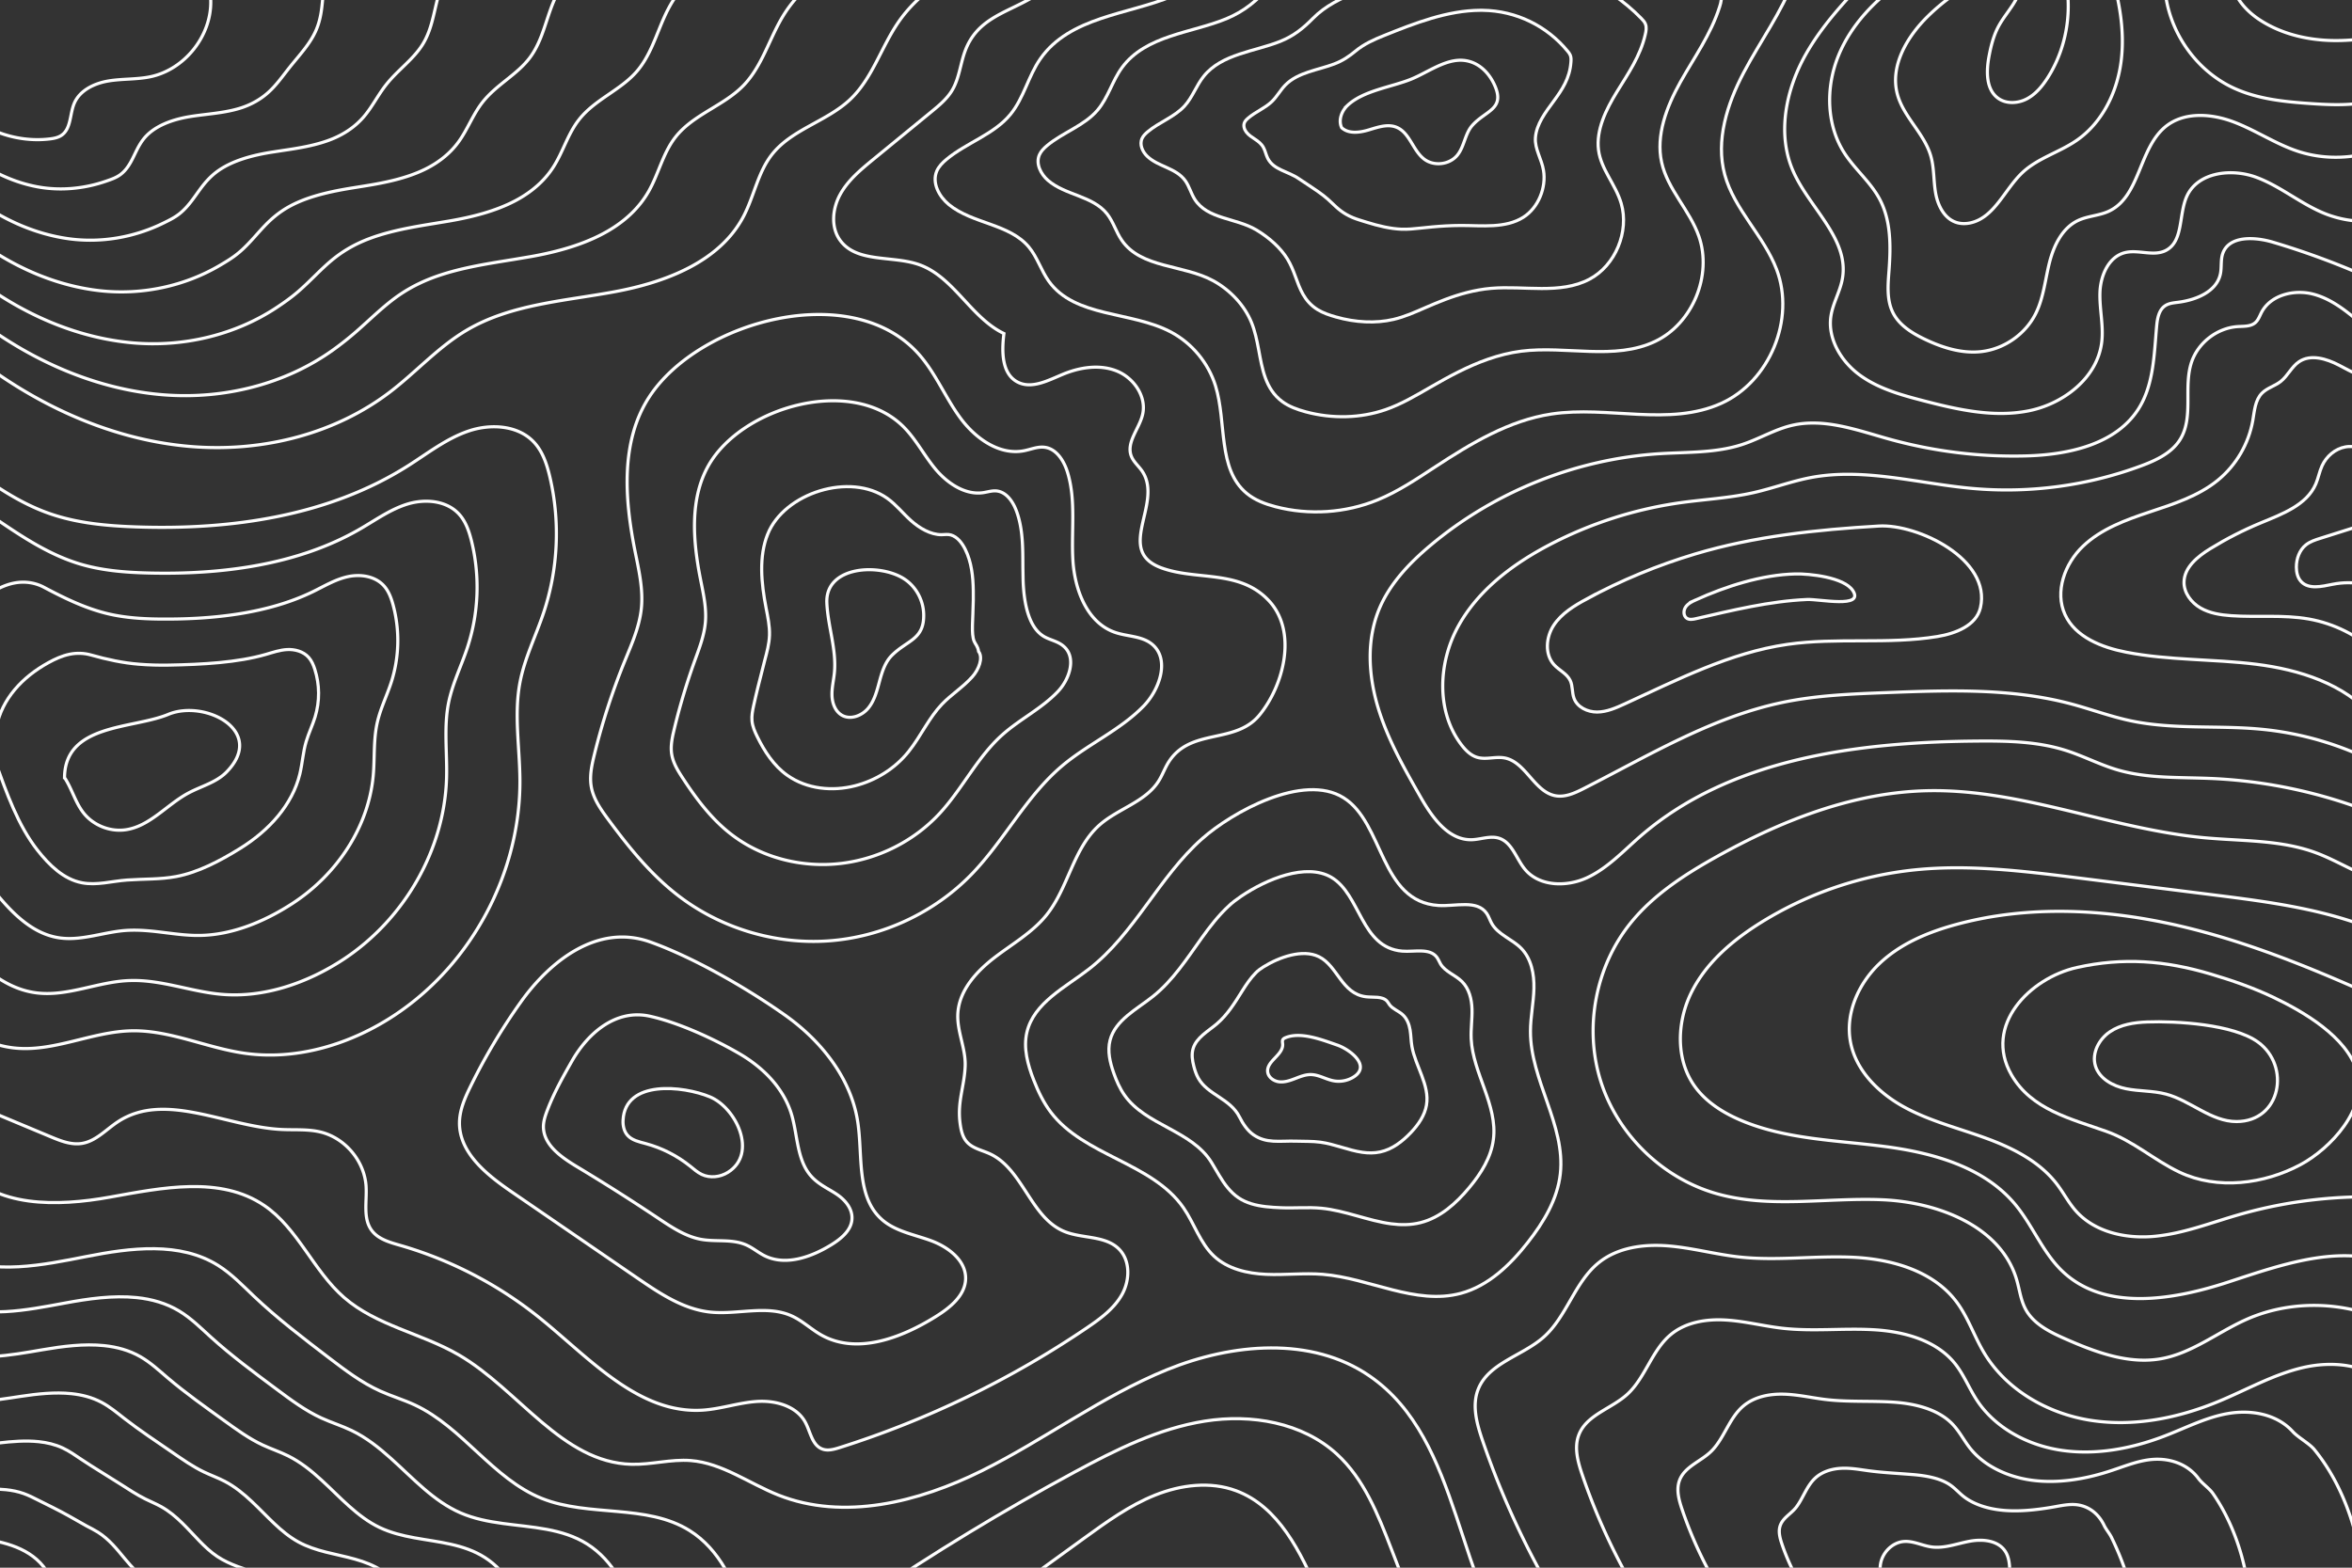
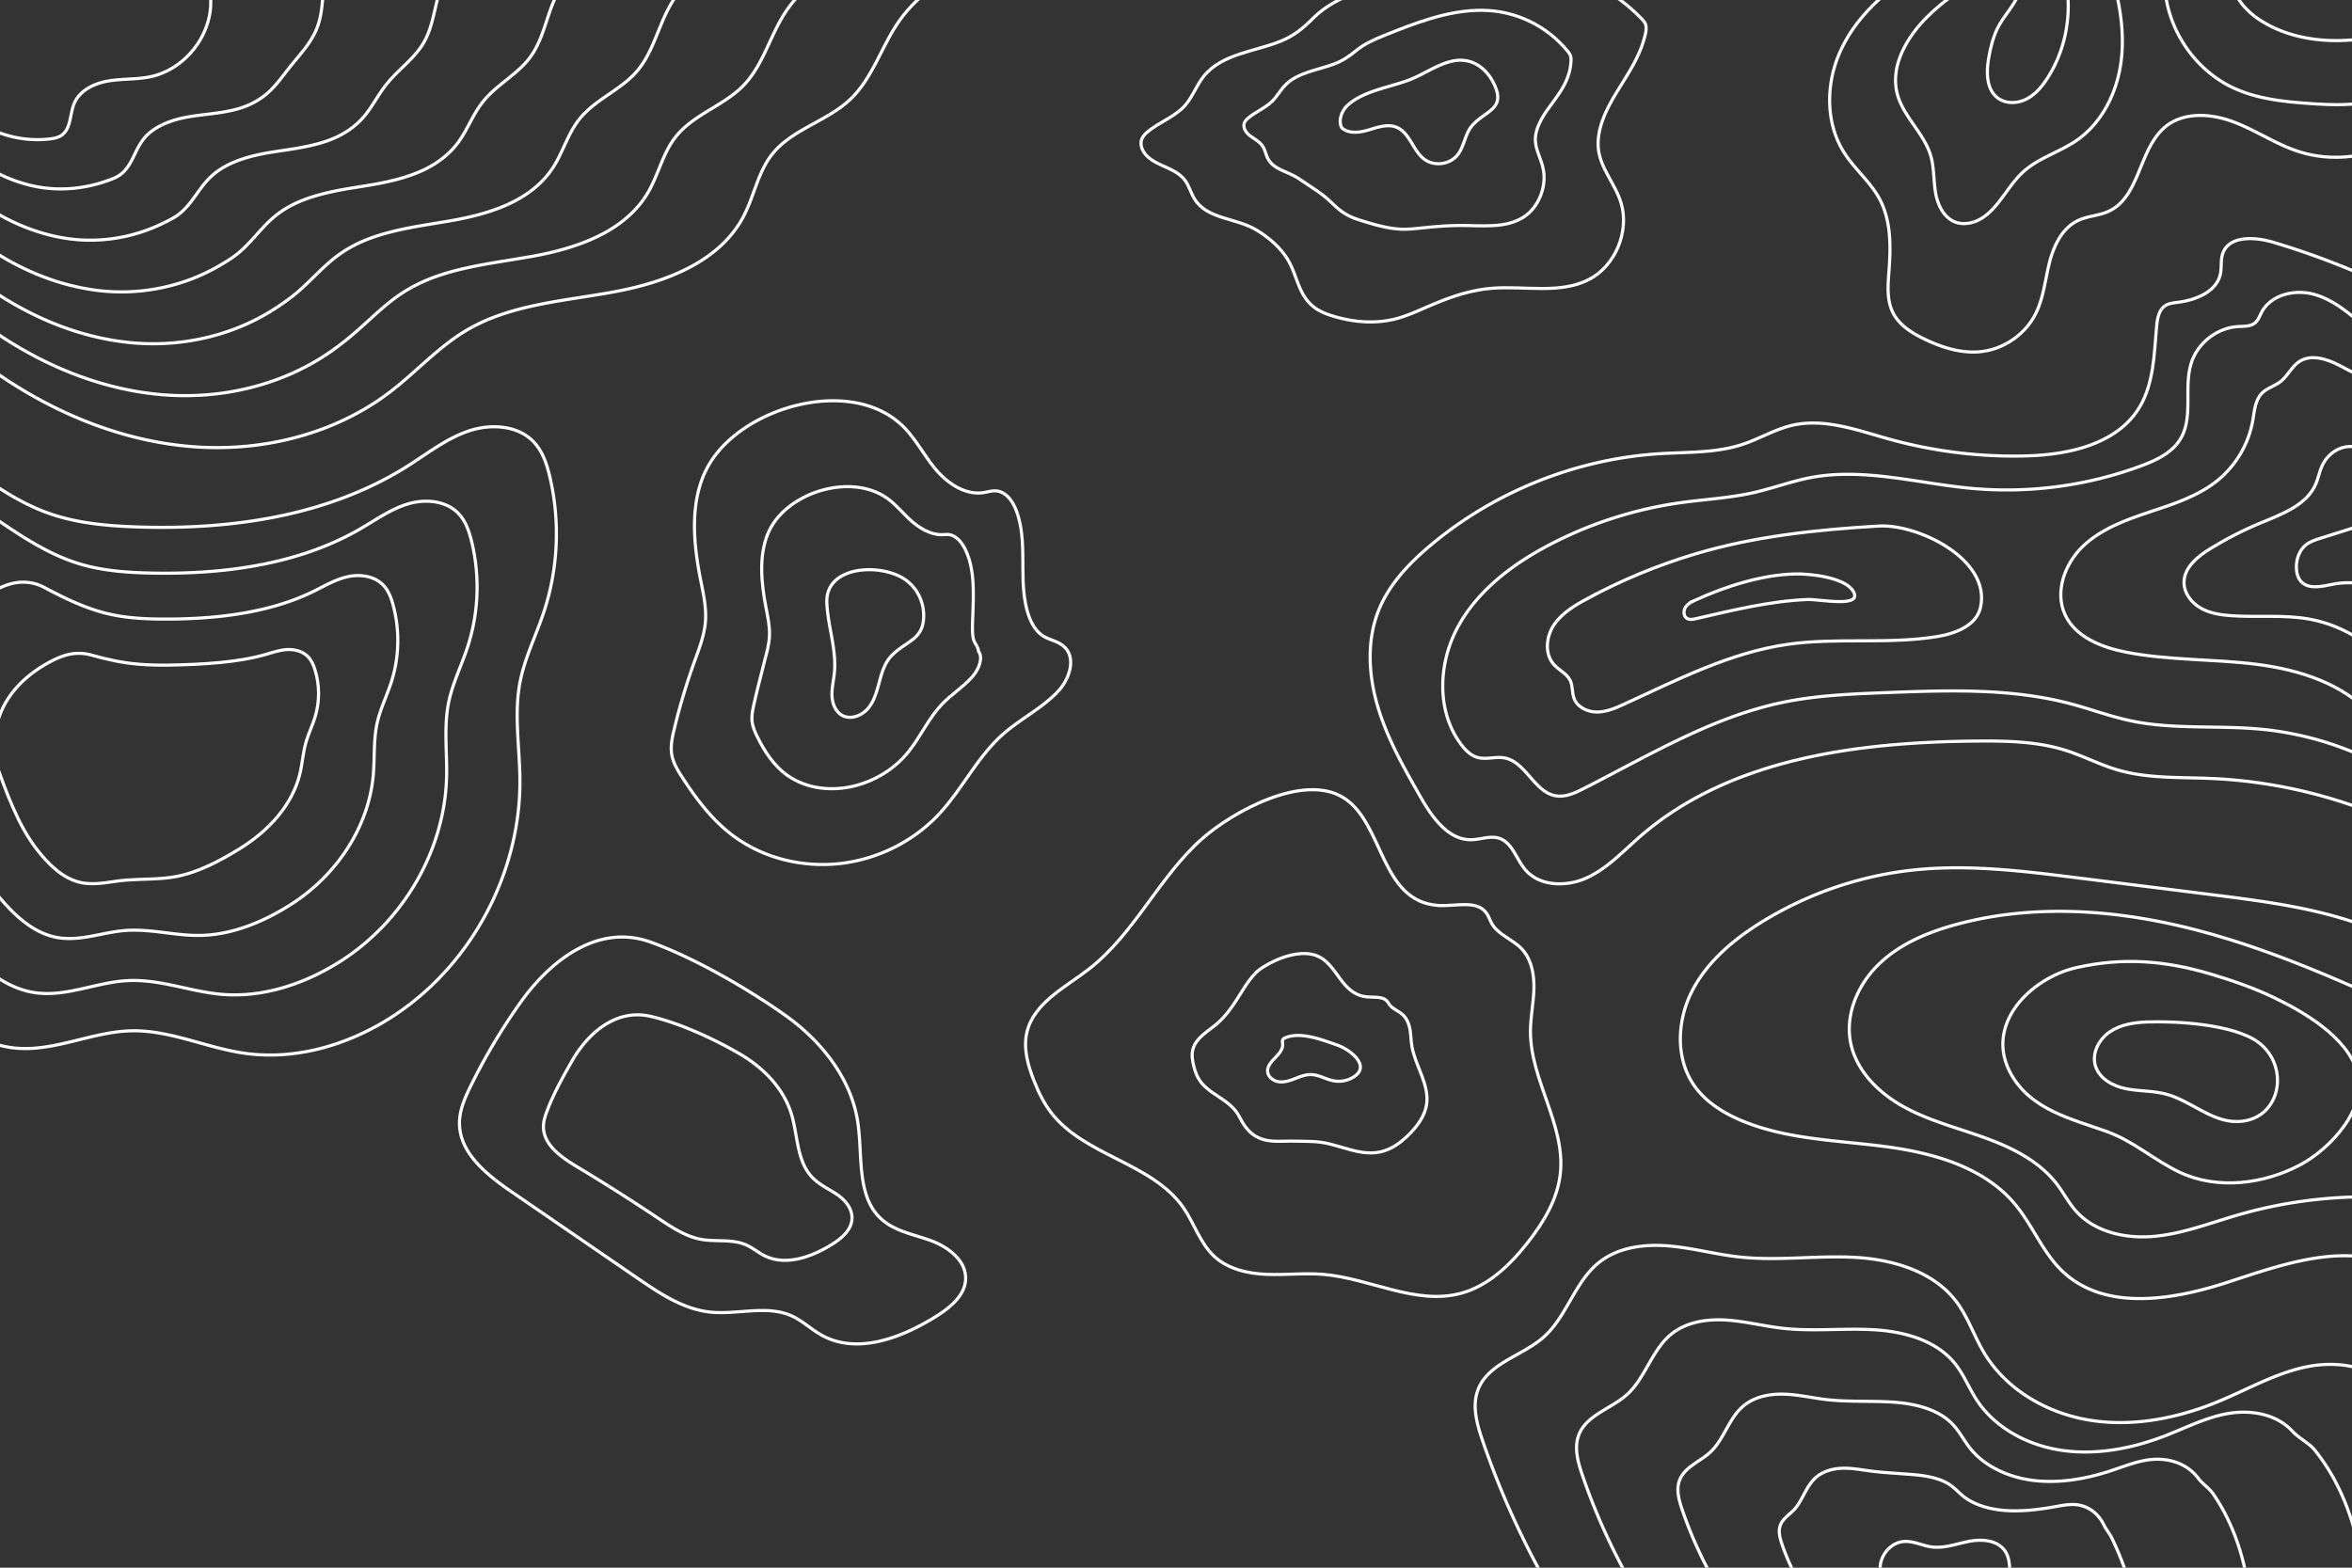
<svg xmlns="http://www.w3.org/2000/svg" xmlns:xlink="http://www.w3.org/1999/xlink" viewBox="0 0 750 500">
  <rect x="0" y="0" width="750" height="500" fill="#333333" stroke="none" />
  <defs>
    <path id="A" d="M0 0h750v500H0z" />
  </defs>
  <clipPath id="B">
    <use xlink:href="#A" />
  </clipPath>
  <g clip-path="url(#B)" fill="none" stroke="#fff" stroke-miterlimit="10">
-     <path d="M356.827-9.97c-11.146-3.703-19.616 4.668-28.438 9.638-8.281 4.665-16.958 6.582-20.665 16.68-1.507 4.105-1.856 8.665-4.092 12.423-1.65 2.773-4.197 4.878-6.693 6.924l-18.411 15.094c-3.993 3.274-8.081 6.659-10.585 11.175s-3.087 10.488-.056 14.669c5.285 7.29 16.629 4.784 25.131 7.749 11.087 3.867 16.523 16.923 27.112 21.998-.718 5.663-.738 12.775 4.305 15.451 4.475 2.374 9.765-.486 14.443-2.431 5.429-2.257 11.698-3.257 17.166-1.096s9.642 8.16 8.31 13.887c-1.066 4.581-5.297 8.874-3.617 13.267.736 1.925 2.478 3.267 3.597 5 6.621 10.262-9.001 25.185 6.073 30.684 11.289 4.118 24.98.401 34.318 10.562 9.077 9.877 4.587 26.948-3.094 36.338-7.777 9.508-22.017 3.98-29.002 15.055-1.207 1.914-1.949 4.091-3.155 6.005-4.23 6.718-13.024 8.809-18.944 14.097-8.297 7.41-9.834 19.916-16.788 28.598-4.498 5.616-10.943 9.246-16.643 13.635s-11.044 10.25-11.637 17.419c-.484 5.849 2.499 11.303 2.311 17.063-.213 6.518-2.531 11.362-1.635 18.27.279 2.152.736 4.407 2.177 6.03 1.844 2.077 4.812 2.621 7.335 3.784 10.511 4.847 12.951 20.233 23.621 24.718 5.725 2.406 13.079 1.251 17.497 5.614 3.705 3.66 3.559 9.953 1.03 14.505s-6.903 7.74-11.213 10.665a303.5 303.5 0 0 1-78.847 38.199c-1.814.573-3.8 1.126-5.575.442-3.227-1.243-3.725-5.486-5.373-8.527-2.803-5.175-9.456-7.009-15.329-6.637s-11.546 2.405-17.419 2.779c-20.349 1.293-35.959-16.478-51.811-29.303-13.128-10.622-28.401-18.582-44.627-23.26-3.342-.964-6.99-1.962-9.068-4.752-2.882-3.867-1.5-9.269-1.802-14.082-.506-8.051-6.692-15.419-14.533-17.311-4.064-.98-8.314-.6-12.489-.813-17.782-.909-37.05-12.221-51.994-2.54-3.827 2.479-7.092 6.267-11.593 6.993-3.418.551-6.822-.811-10.016-2.146l-43.544-18.197m794.507-62.514c-10.079.69-18.887-6.197-28.341-9.761-11.281-4.254-23.695-3.762-35.7-4.87-29.783-2.747-58.354-15.601-88.258-15.01-23.799.47-46.682 9.501-67.469 21.1-10.126 5.65-20.083 12.099-27.362 21.126-11.168 13.849-14.864 33.385-9.526 50.356s19.551 30.874 36.636 35.837c17.077 4.96 35.331 1.299 53.098 2.039s37.883 8.43 42.909 25.487c.935 3.172 1.301 6.558 2.877 9.465 2.545 4.694 7.707 7.244 12.593 9.398 9.718 4.284 20.275 8.233 30.724 6.333 9.788-1.78 17.899-8.406 26.982-12.465 17.708-7.914 39.685-5.253 54.992 6.66M600.301-12.255c-8.84 9.376-18.243 18.485-24.549 29.722s-9.144 25.268-3.977 37.073 17.952 21.615 15.732 34.305c-.716 4.096-3.015 7.794-3.659 11.901-1.131 7.213 3.172 14.421 9.039 18.768s13.086 6.378 20.151 8.22c11.038 2.877 22.562 5.513 33.756 3.318s21.981-10.534 23.389-21.853c.658-5.293-.745-10.634-.558-15.964s2.74-11.304 7.903-12.64c4.282-1.108 9.162 1.309 13.098-.709 5.74-2.943 4.03-11.606 6.776-17.443 3.56-7.565 14.186-8.806 22.031-5.915s14.367 8.633 22.149 11.689c9.78 3.841 21.279 3.012 30.406-2.193" />
    <path d="M759.602 297.567c-17.06-7.499-35.85-9.899-54.34-12.218l-42.806-5.37c-17.124-2.148-34.422-4.299-51.594-2.573a115.57 115.57 0 0 0-49.18 16.727c-8.961 5.562-17.371 12.632-22.157 22.031s-5.318 21.469.739 30.103c3.59 5.118 9.098 8.603 14.853 11.045 14.332 6.083 30.338 6.336 45.777 8.341s31.726 6.504 41.691 18.467c5.607 6.731 8.785 15.373 15.144 21.398 13.521 12.812 35.301 9.138 52.998 3.326s37.499-12.845 54.155-4.505" />
    <path d="M684.713 325.944c-4.187.154-8.526.818-11.983 3.186s-5.768 6.817-4.551 10.827c1.24 4.089 5.59 6.446 9.78 7.286s8.56.609 12.692 1.698c7.862 2.073 14.403 8.785 22.534 8.772 14.169-.022 17.341-17.69 6.859-25.332-7.886-5.749-26.255-6.77-35.331-6.437z" />
    <path d="M704.948 310.667c-14.518-4.306-27.865-5.394-42.718-2.079-14.882 3.322-29.895 18.436-20.8 34.265 6.35 11.052 18.993 13.996 30.133 17.951 8.855 3.144 15.182 9.14 23.437 13.055 12.095 5.736 27.016 3.791 38.553-2.384 9.553-5.113 21.574-17.9 18.055-29.776-3.269-11.034-17.135-19.082-26.785-23.663-6.392-3.034-13.1-5.36-19.875-7.369z" />
    <path d="M762.44 320.138c-21.815-9.958-44.036-19.387-67.392-24.823s-48.062-6.743-71.209-.475c-8.962 2.427-17.841 6.108-24.555 12.522s-10.947 15.96-9.186 25.077c1.751 9.066 9.001 16.212 17.101 20.645s17.173 6.696 25.853 9.847 17.352 7.481 22.928 14.842c2.065 2.726 3.655 5.807 5.913 8.375 6.032 6.857 15.996 9.014 25.09 8.169s17.724-4.226 26.495-6.772c17.478-5.073 35.901-6.866 54.029-5.26M606.772-6.116c-8.858 6.03-16.609 14.118-20.608 24.06s-3.825 21.864 1.972 30.876c3.331 5.179 8.308 9.21 11.214 14.639 3.692 6.896 3.592 15.144 3.005 22.944-.342 4.541-.766 9.361 1.307 13.415 1.992 3.895 5.945 6.366 9.882 8.271 5.655 2.736 11.903 4.738 18.148 4.062 7.38-.799 14.209-5.572 17.496-12.227 2.48-5.022 2.968-10.755 4.345-16.185s4.074-11.051 9.145-13.429c3.073-1.441 6.649-1.502 9.732-2.92 10.117-4.651 9.564-20.222 18.294-27.134 5.888-4.662 14.457-4.029 21.487-1.388s13.344 6.996 20.472 9.358c11.665 3.865 25.12 1.841 35.131-5.286M630.272-6.095A65.48 65.48 0 0 0 614.78 5.162c-6.691 6.559-12.194 15.907-9.732 24.947 1.963 7.206 8.536 12.429 10.627 19.599 1.117 3.829.861 7.918 1.547 11.847s2.725 8.069 6.5 9.355c1.52.518 3.19.512 4.753.144 7.641-1.8 10.796-10.785 16.552-16.123 4.876-4.523 11.646-6.356 17.127-10.124 8.211-5.644 12.969-15.402 14.226-25.286s-.652-19.925-3.598-29.443m17.46 3.447c-.046 14.531 9.063 28.694 22.303 34.681 7.634 3.452 16.162 4.279 24.521 4.845 9.046.613 18.684.842 26.522-3.716M711.66-7.878c-.331 5.847 4.003 10.996 8.901 14.206 6.796 4.454 15.013 6.426 23.137 6.6s16.197-1.368 24.042-3.488M644.435-5.8c.075 5.314-4.479 9.365-7.046 14.018-1.678 3.041-2.531 6.464-3.161 9.88-.866 4.694-.951 10.422 2.91 13.228 2.601 1.89 6.303 1.704 9.153.215s4.971-4.073 6.697-6.785c6.799-10.682 8.413-24.505 4.258-36.466M-13.617 107.091c3.765 5.515 9.174 9.685 14.724 13.397 18.264 12.216 39.406 20.566 61.329 22.045s44.606-4.243 62.048-17.607c8.22-6.298 15.24-14.195 24.135-19.497 14.12-8.416 31.252-9.383 47.413-12.387s33.45-9.491 41.074-24.054c3.354-6.405 4.561-13.95 9.004-19.653 6.309-8.097 17.575-10.58 25.021-17.646 6.962-6.606 9.785-16.388 15.161-24.339 6.277-9.284 16.249-15.994 27.214-18.31M-13.712 94.724c3.299 4.779 7.981 8.425 12.792 11.679 15.828 10.705 34.166 18.059 53.203 19.531s38.668-3.331 54.089-14.441a99.42 99.42 0 0 0 7.299-5.803c4.665-4.075 8.959-8.437 13.979-11.83 2.007-1.35 4.089-2.524 6.251-3.546 9.103-4.322 19.652-5.899 29.981-7.572l5.642-.952c8.291-1.488 16.897-3.846 24.121-7.997 5.433-3.126 10.068-7.274 13.178-12.728 3.191-5.587 4.551-12.192 8.548-17.311 5.676-7.267 15.364-9.951 21.7-16.49 2.538-2.618 4.417-5.727 6.071-8.995 2.206-4.353 4.024-8.999 6.542-13.143 5.141-8.491 13.386-14.828 22.929-17.372M-13.806 82.356c2.834 4.043 6.789 7.166 10.859 9.96 13.392 9.194 28.926 15.551 45.077 17.016s32.752-2.403 46.129-11.276c2.263-1.501 4.498-3.078 6.606-4.88 4.176-3.568 7.675-7.635 11.814-10.891a39.17 39.17 0 0 1 5.178-3.447c7.635-4.288 17-5.99 26.153-7.48l5.004-.826c7.366-1.262 14.996-3.134 21.497-6.607 4.875-2.612 9.085-6.14 12.027-10.789 3.028-4.768 4.54-10.434 8.092-14.968 5.043-6.437 13.153-9.323 18.379-15.333 2.093-2.404 3.627-5.208 4.945-8.142 1.758-3.901 3.155-8.05 5.119-11.796 4.006-7.698 10.524-13.663 18.644-16.433M-13.901 69.989c2.369 3.307 5.597 5.907 8.926 8.241 10.956 7.683 23.686 13.043 36.951 14.502s26.868-1.447 38.169-8.11c2.02-1.191 4.055-2.412 5.913-3.956 3.686-3.061 6.395-6.826 9.65-9.952 1.288-1.237 2.647-2.35 4.104-3.349 6.18-4.236 14.349-6.082 22.325-7.388l4.366-.7c6.442-1.036 13.095-2.422 18.873-5.217 4.318-2.098 8.101-5.007 10.876-8.851 2.865-3.949 4.53-8.676 7.636-12.625 4.41-5.606 10.941-8.694 15.058-14.177 1.648-2.191 2.837-4.691 3.82-7.289 1.311-3.449 2.294-7.098 3.696-10.448 2.886-6.899 7.661-12.498 14.359-15.494M-13.996 57.621c1.904 2.57 4.405 4.647 6.994 6.523 8.52 6.172 18.446 10.535 28.825 11.988s21.031-.443 30.21-4.945c1.785-.875 3.611-1.746 5.22-3.032 3.197-2.554 5.116-6.013 7.486-9.013.931-1.178 1.926-2.265 3.03-3.25 4.715-4.203 11.697-6.173 18.497-7.296l3.728-.574c5.517-.811 11.195-1.711 16.248-3.826 3.76-1.584 7.117-3.873 9.725-6.913 2.702-3.131 4.52-6.918 7.18-10.282 3.777-4.776 8.73-8.065 11.737-13.021 1.203-1.978 2.047-4.172 2.694-6.436.863-2.997 1.427-6.15 2.273-9.1 1.752-6.108 4.799-11.332 10.074-14.555M-14.091 45.254c1.439 1.834 3.212 3.387 5.061 4.804 6.083 4.662 13.206 8.027 20.698 9.473s15.252.657 22.25-1.779c1.56-.543 3.168-1.08 4.527-2.108 2.708-2.047 3.842-5.197 5.322-8.073.575-1.117 1.203-2.182 1.956-3.151 3.245-4.175 9.046-6.264 14.67-7.204 1.028-.172 2.06-.316 3.091-.448 4.593-.586 9.294-.999 13.624-2.436 3.203-1.07 6.133-2.74 8.574-4.974 2.538-2.312 4.509-5.16 6.724-7.939 3.144-3.946 6.519-7.436 8.416-11.864.758-1.765 1.257-3.654 1.568-5.584.416-2.545.556-5.203.85-7.752.613-5.318 1.937-10.167 5.789-13.616M-14.186 32.887c7.38 8.322 18.945 12.73 29.992 11.431 1.342-.158 2.724-.414 3.834-1.184 3.069-2.13 2.579-6.749 4.04-10.187 1.764-4.152 6.394-6.356 10.842-7.112s9.039-.438 13.453-1.367c10.892-2.292 19.4-12.942 19.229-24.071-.099-6.499-2.653-13.66.931-19.082M-32.036 306.914c9.601 12.251 20.844 25.466 36.301 27.296 12.65 1.498 24.918-5.177 37.654-5.444 12.236-.256 23.794 5.384 35.906 7.138 16.909 2.447 34.35-2.936 48.523-12.476 24.316-16.367 39.622-45.334 39.443-74.645-.064-10.432-1.945-20.977.033-31.219 1.483-7.678 5.063-14.767 7.537-22.185 4.631-13.884 5.32-29.059 1.967-43.305-.933-3.965-2.251-7.999-5.016-10.99-5.061-5.475-13.765-6.01-20.832-3.632s-13.05 7.101-19.346 11.094c-25.375 16.094-56.584 20.545-86.615 19.508-9.323-.322-18.743-1.157-27.56-4.202-11.883-4.105-22.027-11.981-31.931-19.724-4.272-3.34-9.594-4.588-14.921-3.572s-10.039 4.093-14.196 7.576c-16.183 13.562-25.866 34.559-25.675 55.672.078 8.669 1.725 17.249 3.757 25.677 6.491 26.932 17.883 55.628 34.971 77.433z" />
    <path d="M25.389 179.848c-9.576-2.89-18.076-8.48-26.365-14.129-3.552-2.421-7.88-3.298-12.219-2.461-4.349.84-8.236 3.23-11.698 5.936-13.605 10.569-22.186 26.908-22.663 43.974-.174 6.965.926 13.953 2.443 20.941 5.464 21.096 14.272 43.714 27.758 60.91 7.631 9.729 16.657 20.042 28.904 21.637 10.024 1.305 19.8-3.639 29.913-3.92 9.994-.311 19.376 3.541 29.142 4.389 13.604 1.203 27.549-3.628 39.163-11.313 19.263-12.828 31.947-34.845 32.629-57.66.238-8.115-.951-16.31.697-24.27 1.265-6.017 4.053-11.585 5.968-17.391a61.71 61.71 0 0 0 1.286-33.952c-.766-3.094-1.831-6.235-3.993-8.589-3.95-4.301-10.664-4.881-16.175-3.258-5.5 1.631-10.209 5.037-15.17 7.913-19.93 11.622-44.463 14.764-68.013 14.141-7.318-.193-14.677-.807-21.607-2.898z" />
    <path d="M34.818 195.845c-7.288-1.665-14.115-4.981-20.798-8.535-2.828-1.504-6.166-2.008-9.517-1.349-3.372.664-6.427 2.377-9.201 4.296-11.002 7.613-18.55 19.254-19.651 32.276-.445 5.259.127 10.657 1.13 16.206 4.435 15.259 10.66 31.8 20.544 44.387 5.661 7.207 12.47 14.619 21.507 15.978 7.397 1.113 14.684-2.073 22.172-2.397 7.754-.336 14.958 1.698 22.377 1.641 10.3-.04 20.769-4.289 29.804-10.151 14.243-9.241 24.272-24.356 25.816-40.676.54-5.799.021-11.649 1.361-17.32 1.03-4.36 3.044-8.403 4.4-12.598a43.55 43.55 0 0 0 .604-24.597c-.598-2.223-1.412-4.472-2.97-6.189-2.839-3.126-7.565-3.762-11.518-2.885-3.935.873-7.374 2.96-10.993 4.731-14.508 7.101-32.342 8.984-49.412 8.773-5.313-.063-10.624-.442-15.655-1.591z" />
    <path d="M44.248 211.842c-5.038-.403-10.134-1.497-15.231-2.94-2.095-.593-4.452-.718-6.816-.238-2.394.488-4.624 1.515-6.703 2.656-8.427 4.626-14.873 11.598-16.639 20.578-.699 3.552-.671 7.36-.183 11.47 3.407 9.423 7.048 19.887 13.33 27.863 3.692 4.685 8.283 9.195 14.11 10.319 4.77.921 9.567-.534 14.43-.874 5.513-.386 10.538-.16 15.613-1.108 6.992-1.305 13.972-4.975 20.445-8.988 9.191-5.698 16.597-13.867 19.002-23.691.843-3.483 1.011-6.985 2.025-10.371.809-2.701 2.034-5.221 2.831-7.804 1.554-5.09 1.474-10.374-.077-15.244-.43-1.353-.992-2.708-1.946-3.788-1.728-1.952-4.462-2.636-6.861-2.511-2.367.123-4.533.891-6.816 1.55-9.058 2.612-20.222 3.204-30.811 3.405-3.309.067-6.597-.036-9.703-.284z" />
-     <path d="M20.572 247.998c2.379 3.587 3.436 7.973 6.116 11.34 3.132 3.936 8.425 6.032 13.403 5.309 7.694-1.118 13.089-7.994 19.934-11.682 4.106-2.212 8.922-3.378 12.188-6.707 12.87-13.119-6.859-23.255-18.535-18.42-11.408 4.725-32.938 2.911-33.106 20.16zm272.754-134.643c5.213 6.055 8.252 13.678 13.013 20.094s12.385 11.847 20.225 10.308c2.177-.427 4.322-1.381 6.524-1.108 3.78.468 6.181 4.306 7.306 7.945 2.785 9.008 1.165 18.714 1.734 28.125s4.536 19.935 13.459 22.981c3.897 1.331 8.462 1.117 11.679 3.688 5.891 4.709 2.625 14.451-2.64 19.851-7.483 7.674-17.691 12.073-25.888 18.98-11.511 9.701-18.429 23.773-28.899 34.59-11.934 12.329-28.507 20.057-45.623 21.273s-34.615-4.092-48.171-14.611c-8.665-6.723-15.632-15.364-22.146-24.187-2.324-3.148-4.664-6.473-5.35-10.325-.605-3.399.141-6.881.964-10.234a214.61 214.61 0 0 1 9.656-29.759c2.234-5.485 4.725-10.987 5.339-16.878.64-6.137-.799-12.273-2.014-18.322-3.33-16.582-4.687-35.057 4.568-49.213 15.95-24.395 65.118-37.76 86.264-13.198z" />
    <path d="M225.928 148.462c10.639-18.758 45.736-28.799 62.189-12.323 4.032 4.038 6.594 9.199 10.286 13.595 3.725 4.403 9.325 8.194 15.006 7.413 1.587-.218 3.152-.801 4.739-.515 2.94.53 4.893 3.466 5.945 6.273 2.143 5.715 2.052 11.945 2.083 18.155l.069 4.014c.253 7.785 1.941 15.363 6.872 18.055 2.181 1.19 4.655 1.469 6.542 3.457 3.443 3.628 1.349 10.095-2.316 13.958-5.211 5.493-12.184 8.839-17.787 13.869-3.711 3.33-6.729 7.312-9.631 11.406-3.253 4.591-6.366 9.331-10.152 13.46-8.167 8.905-19.497 14.608-31.349 16.075-12.092 1.497-24.946-1.466-34.891-8.989-6.489-4.883-11.458-11.515-15.831-18.213-1.56-2.376-3.103-4.868-3.53-7.711-.377-2.509.157-5.072.742-7.549a192.12 192.12 0 0 1 2.349-8.94c1.273-4.427 2.682-8.799 4.236-13.101 1.47-4.073 3.089-8.156 3.442-12.498.368-4.523-.664-9.046-1.551-13.511-2.433-12.243-3.515-25.709 2.538-36.38z" />
    <path d="M244.794 170.372c5.292-13.174 26.322-19.834 38.114-11.449 2.844 2.022 4.924 4.733 7.559 7.095 2.679 2.403 6.269 4.546 9.787 4.517.998-.008 1.982-.205 2.953.078 2.104.612 3.605 2.627 4.584 4.6 1.996 4.02 2.502 8.599 2.565 13.218l.005 2.997c-.08 6.161-.731 10.726.285 13.128.433 1.024 1.162 1.545 1.405 3.225 1.526 2.004.073 5.74-1.992 8.065-2.939 3.311-6.676 5.605-9.686 8.757-1.993 2.084-3.622 4.502-5.186 6.97-1.756 2.774-3.44 5.629-5.48 8.171-4.399 5.48-10.504 9.199-17.076 10.878-7.091 1.811-15.264 1.14-21.612-3.368-4.303-3.056-7.269-7.673-9.516-12.24-.79-1.606-1.541-3.263-1.71-5.097-.149-1.618.172-3.262.521-4.865.421-1.94.884-3.871 1.352-5.791l2.161-8.532c.707-2.66 1.452-5.325 1.545-8.119.097-2.91-.529-5.82-1.089-8.701-1.533-7.895-2.364-16.382.511-23.537z" />
    <path d="M263.659 192.281c.324 7.487 3.136 14.835 2.409 22.293-.238 2.44-.854 4.856-.764 7.306s1.064 5.064 3.201 6.266c2.723 1.532 6.332.145 8.332-2.254s2.798-5.547 3.611-8.563 1.778-6.151 3.995-8.351c4.912-4.874 10.352-4.971 10.094-13.174-.142-4.512-2.526-8.802-6.271-11.207-7.812-5.017-25.119-4.155-24.607 7.684zm-97.59 127.307a191.51 191.51 0 0 0-16.013 26.88c-1.8 3.674-3.515 7.549-3.543 11.64-.066 9.592 8.707 16.581 16.617 22.007l40.162 27.552c7.063 4.845 14.507 9.838 23.02 10.791 8.784.983 18.213-2.405 26.243 1.288 3.4 1.564 6.151 4.26 9.419 6.085 11.294 6.306 25.471.913 36.444-5.935 4.539-2.832 9.394-6.732 9.494-12.081.108-5.789-5.481-10.044-10.908-12.062s-11.503-2.983-15.832-6.828c-8.194-7.277-6.008-20.252-7.657-31.086-2.128-13.978-11.704-25.941-23.248-34.105-11.973-8.468-29.012-18.329-42.912-23.293-16.87-6.023-32.037 6.167-41.286 19.147z" />
    <path d="M182.373 338.438c-2.847 4.997-5.651 10.013-7.681 15.253-.796 2.053-1.583 4.197-1.374 6.419.526 5.61 6.196 9.322 11.183 12.313a620 620 0 0 1 24.92 15.815c4.329 2.894 8.805 5.965 13.792 6.977 4.966 1.007 10.255-.223 14.946 1.946 1.997.923 3.685 2.371 5.638 3.345 6.75 3.364 15.034.418 21.48-3.609 2.974-1.86 5.915-4.347 6.348-7.617.476-3.598-2.078-6.52-4.753-8.338-2.663-1.81-5.819-3.109-8.236-5.833-4.525-5.1-4.275-12.987-6.179-19.493-1.303-4.451-3.77-8.451-6.865-11.806-2.789-3.024-6.251-5.702-10.026-7.877-8.176-4.725-19.272-9.802-28.326-11.817-10.76-2.397-19.707 5.264-24.867 14.322z" />
-     <path d="M198.676 357.288c-.086 1.72.298 3.54 1.446 4.824 1.425 1.595 3.684 2.063 5.75 2.618 5.181 1.392 10.066 3.875 14.244 7.241 1.167.94 2.297 1.959 3.65 2.603 2.638 1.256 5.899.877 8.372-.678 9.597-6.037 2.558-20.634-5.787-24.076-8.489-3.503-27.02-5.557-27.675 7.468zm-210.829 14.789c10.492 13.245 30.531 12.734 47.161 9.742s35.277-6.861 49.241 2.653c10.757 7.329 15.653 20.82 25.476 29.361 10.327 8.978 24.74 11.412 36.568 18.293 19.141 11.136 32.939 34.34 55.076 34.896 6.313.159 12.584-1.684 18.88-1.191 10.034.786 18.574 7.284 27.928 10.998 20.861 8.284 44.782 2.258 64.886-7.726s38.263-23.786 59.056-32.242 46.065-10.742 64.565 1.97c29.964 20.591 27 67.125 50.542 94.829M276.37 509.761c21.4-14.529 43.537-27.973 66.296-40.264 13.155-7.104 26.798-13.917 41.566-16.251s31.03.42 42.057 10.517c8.639 7.91 13.127 19.252 17.34 30.181l6.49 16.835m-132.329.053l27.964-20.275c7.147-5.182 14.387-10.416 22.581-13.702s17.573-4.473 25.846-1.392c13.571 5.054 20.628 19.655 26.365 32.951m-435.413-107.67c13.109 5.932 28.307 2.783 42.425.008s29.812-4.805 41.998 2.845c4.247 2.665 7.743 6.34 11.379 9.792 7.511 7.13 15.765 13.425 24.001 19.704 5.16 3.934 10.377 7.902 16.291 10.572 3.63 1.639 7.477 2.766 11.084 4.454 15.246 7.134 24.829 23.525 40.454 29.786 15.04 6.027 33.389 1.665 47.126 10.256 9.56 5.979 14.7 17.033 17.653 27.915M-16.358 415.677c11.447 4.861 24.64 2.229 36.934-.056 7.512-1.396 15.513-2.546 23.037-1.764 4.79.498 9.389 1.782 13.545 4.294 3.721 2.248 6.816 5.342 10.027 8.255 6.636 6.019 13.884 11.366 21.096 16.737 4.524 3.367 9.087 6.779 14.218 9.128 3.15 1.442 6.475 2.464 9.594 3.962 4.652 2.233 8.704 5.445 12.58 8.927 7.103 6.38 13.602 13.649 22.219 17.378 4.245 1.837 8.794 2.723 13.418 3.358 9.342 1.281 18.99 1.536 26.957 6.575 8.288 5.243 12.933 14.666 15.78 23.883m-220.895-85.745c9.784 3.791 20.974 1.676 31.444-.12 6.401-1.097 13.193-1.981 19.601-1.313 4.073.424 7.996 1.482 11.566 3.527 3.194 1.831 5.889 4.343 8.674 6.718 5.761 4.907 12.004 9.306 18.191 13.769 3.889 2.801 7.798 5.656 12.145 7.683 2.669 1.244 5.472 2.162 8.104 3.469 3.924 1.949 7.352 4.701 10.62 7.694 5.984 5.478 11.4 11.724 18.525 15.129 3.509 1.678 7.266 2.594 11.097 3.299 7.738 1.422 15.783 1.98 22.527 6.311 7.016 4.507 11.166 12.299 13.908 19.851m-187.892-71.085c8.121 2.721 17.307 1.122 25.953-.184 5.29-.797 10.873-1.415 16.165-.862 3.356.351 6.603 1.181 9.586 2.761 2.668 1.414 4.962 3.345 7.322 5.181 4.885 3.796 10.123 7.247 15.286 10.801 3.253 2.235 6.508 4.533 10.072 6.238 2.188 1.047 4.47 1.86 6.615 2.977 3.196 1.664 6 3.957 8.66 6.461 4.865 4.575 9.199 9.798 14.83 12.88 2.774 1.52 5.738 2.465 8.776 3.24 6.135 1.561 12.576 2.424 18.096 6.048 5.745 3.771 9.4 9.931 12.035 15.819m-154.886-56.428c6.459 1.651 13.641.568 20.462-.249 4.179-.498 8.553-.849 12.729-.411 2.639.277 5.211.881 7.606 1.994 2.142.997 4.036 2.346 5.969 3.644 4.01 2.684 8.242 5.187 12.38 7.834 2.618 1.668 5.219 3.409 7.999 4.793 1.708.85 3.468 1.558 5.125 2.485 2.468 1.38 4.648 3.214 6.7 5.228 3.745 3.673 6.997 7.872 11.135 10.631 2.039 1.361 4.21 2.336 6.454 3.181 4.531 1.702 9.368 2.868 13.666 5.784 4.473 3.035 7.633 7.564 10.162 11.787m-121.878-41.769c4.796.581 9.975.014 14.971-.313 3.068-.199 6.232-.284 9.293.04 1.922.203 3.818.58 5.627 1.228 1.616.579 3.109 1.348 4.617 2.107 3.135 1.573 6.361 3.128 9.475 4.866l5.926 3.348c1.227.653 2.466 1.256 3.635 1.992 1.74 1.095 3.296 2.47 4.74 3.995 2.626 2.771 4.795 5.947 7.44 8.383 1.304 1.202 2.681 2.207 4.133 3.122 2.928 1.842 6.161 3.312 9.236 5.52 3.201 2.299 5.866 5.197 8.289 7.755m-88.872-27.111c5.066-.791 10.239-.435 15.337.115 8.187.883 17.09 2.685 22.258 9.095 2.251 2.792 3.565 6.215 5.558 9.197 2.704 4.046 6.681 7.229 11.222 8.98M331.72 18.789c-3.824 5.507-5.249 12.482-9.496 17.669-5.294 6.465-13.98 9.021-20.402 14.367-1.267 1.055-2.474 2.26-3.118 3.777-1.584 3.729.74 8.069 3.871 10.64 7.525 6.18 19.319 6.08 25.529 13.58 2.682 3.238 3.889 7.46 6.336 10.879 8.332 11.637 26.232 9.487 38.888 16.17 6.766 3.573 12.019 9.91 14.277 17.221 3.594 11.638.569 26.523 9.96 34.279 2.614 2.159 5.877 3.38 9.157 4.238 10.715 2.804 22.334 2.03 32.583-2.17 6.53-2.676 12.429-6.655 18.334-10.52 11.452-7.496 23.541-14.824 37.076-16.866 18.044-2.722 37.572 4.117 54.191-3.423 15.426-6.998 23.612-26.803 17.63-42.65-4.076-10.798-13.515-19.127-16.55-30.263-2.974-10.91.77-22.554 6.038-32.559S568.133 3.916 572.06-6.688c.678-1.831 1.261-3.893.5-5.692-.458-1.083-1.348-1.917-2.226-2.7-20.366-18.183-47.467-27.953-74.711-29.723s-54.625 4.101-79.957 14.282c-9.098 3.656-17.673 7.997-24.14 15.519-5.228 6.08-10.114 10.589-17.691 13.773-13.94 5.857-32.744 6.523-42.115 20.018z" />
-     <path d="M424.238-16.574c-7.138 2.869-13.912 6.238-19.121 11.988-4.183 4.64-8.118 8.099-14.073 10.567-11.017 4.557-25.694 5.23-33.256 15.569-3.102 4.225-4.397 9.561-7.797 13.567-4.25 5-11.025 7.087-16.073 11.294-.996.83-1.95 1.772-2.472 2.953-1.258 2.848.44 6.169 2.736 8.161 5.518 4.79 14.26 4.891 18.847 10.702 1.98 2.509 2.861 5.757 4.679 8.403 6.188 9.008 19.63 7.685 29.247 12.958 5.447 3.021 9.901 7.834 12.111 13.255 1.104 2.717 1.716 5.646 2.266 8.562 1.182 6.351 2.173 12.664 7.517 16.651 2.181 1.62 4.844 2.569 7.513 3.296 8.481 2.28 17.497 2.055 25.451-.692 5.062-1.76 9.637-4.48 14.228-7.125 5.863-3.374 11.953-6.712 18.496-8.984 3.399-1.179 6.919-2.079 10.576-2.544 14.264-1.813 29.768 3.06 42.741-3.154 11.888-5.693 18.195-21.035 13.898-33.419-2.927-8.44-9.992-14.986-11.893-23.64-1.906-8.675 1.599-17.748 5.965-25.596 4.421-7.892 9.756-15.273 12.523-24.023.466-1.473.879-3.115.264-4.569-.368-.87-1.062-1.554-1.749-2.202-15.483-14.52-36.276-22.647-57.555-24.083l-1.544-.095c-21.655-1.167-43.405 4.111-63.525 12.2z" />
    <path d="M432.811-2.629c-5.178 2.082-10.164 4.467-14.101 8.457-3.148 3.19-6.122 5.61-10.455 7.361-8.097 3.258-18.63 3.95-24.399 11.121-2.373 2.95-3.545 6.64-6.098 9.465-3.207 3.535-8.071 5.154-11.744 8.222-.725.605-1.426 1.284-1.826 2.129-.931 1.967.14 4.268 1.601 5.682 3.511 3.4 9.202 3.702 12.165 7.823 1.279 1.779 1.834 4.054 3.022 5.928 4.044 6.38 13.028 5.883 19.606 9.747 4.128 2.469 7.783 5.757 9.945 9.288 1.077 1.77 1.832 3.64 2.511 5.491 1.478 4.027 2.835 8.007 7.094 10.655 1.744 1.085 3.809 1.766 5.869 2.354 6.24 1.781 12.663 2.097 18.319.786 3.596-.833 6.844-2.304 10.123-3.73 4.189-1.814 8.555-3.63 13.322-4.845 2.477-.63 5.06-1.113 7.746-1.345 10.484-.903 21.963 2.009 31.292-2.885 8.35-4.381 12.777-15.267 10.166-24.187-1.778-6.083-6.449-10.869-7.237-17.018-.829-6.47 2.409-12.955 5.893-18.632 3.553-5.791 7.415-11.288 9.011-18.201.256-1.111.498-2.336.028-3.447-.277-.656-.773-1.193-1.271-1.704-11.041-11.331-26.369-17.81-42.34-18.582l-1.146-.049c-16.068-.565-32.188 4.12-47.096 10.116z" />
    <path d="M441.385 11.317c-3.218 1.296-6.405 2.703-9.082 4.926-2.104 1.747-4.126 3.12-6.837 4.155-5.176 1.959-11.58 2.663-15.542 6.673-1.651 1.67-2.693 3.719-4.399 5.363-2.164 2.069-5.117 3.221-7.415 5.149-.453.38-.9.795-1.179 1.304-.598 1.088-.16 2.368.466 3.203 1.504 2.01 4.143 2.513 5.483 4.944.578 1.05.806 2.35 1.364 3.452 1.9 3.751 6.426 4.081 9.966 6.535 2.809 1.917 5.67 3.675 7.779 5.322 1.051.821 1.941 1.632 2.757 2.42 1.76 1.7 3.505 3.341 6.671 4.659 1.311.546 2.775.956 4.225 1.412 4.004 1.259 7.821 2.128 11.187 2.264 2.124.086 4.052-.129 6.017-.335 2.515-.255 5.158-.548 8.147-.706 1.556-.08 3.2-.147 4.916-.146 6.703.006 14.162.979 19.843-2.616 4.817-3.048 7.36-9.499 6.435-14.955-.628-3.725-2.826-6.804-2.58-10.395.297-4.33 3.237-8.152 5.82-11.669 2.704-3.681 5.116-7.273 5.498-12.379.056-.745.116-1.558-.208-2.325-.187-.443-.486-.83-.794-1.206-6.633-8.101-16.462-12.947-27.126-13.081l-.747-.004c-10.48.041-20.97 4.132-30.665 8.036z" />
    <path d="M429.672 33.648c-1.893 1.798-2.968 4.736-1.837 7.089 2.226 2.039 5.722 1.566 8.615.703s6.025-1.986 8.829-.866c4.268 1.706 5.247 7.498 8.94 10.235 3.12 2.312 8.016 1.707 10.479-1.295 2.261-2.755 2.421-6.824 4.78-9.496 4.298-4.868 10.768-5.151 6.972-13.173-2.285-4.829-6.555-8.136-11.912-7.58-5.007.52-9.991 4.142-14.58 5.997-6.233 2.52-15.282 3.634-20.286 8.386zm327.241 55.599a250.84 250.84 0 0 0-32.12-11.999c-5.802-1.726-13.954-2.147-15.988 3.554-.745 2.088-.316 4.415-.776 6.583-1.207 5.684-7.804 8.321-13.57 9.036-1.39.173-2.85.311-4.02 1.082-2.039 1.344-2.511 4.087-2.733 6.519-.82 8.98-.898 18.514-5.659 26.172-7.199 11.579-22.495 14.878-36.124 15.22-14.685.369-29.423-1.454-43.576-5.389-10.14-2.82-20.645-6.755-30.896-4.368-5.476 1.275-10.386 4.278-15.721 6.053-8.422 2.802-17.509 2.439-26.367 2.985-26.645 1.642-52.68 12.027-73.139 29.176-6.822 5.718-13.181 12.382-16.534 20.628-3.98 9.788-3.324 20.97-.282 31.089s8.319 19.396 13.553 28.575c3.697 6.484 8.833 13.832 16.295 13.659 2.941-.068 5.934-1.368 8.738-.481 4.21 1.333 5.483 6.562 8.311 9.952 4.583 5.493 13.279 5.649 19.771 2.645s11.482-8.416 16.876-13.115c28.701-25.004 69.443-30.156 107.506-30.468 9.523-.078 19.212.102 28.288 2.987 5.547 1.763 10.751 4.505 16.331 6.16 9.614 2.851 19.845 2.351 29.864 2.777 22.128.941 44.044 6.586 63.873 16.45" />
    <path d="M753.68 103.877c-4.794-4.135-9.811-8.392-15.926-10.033s-13.653.175-16.598 5.779c-.6 1.142-1.023 2.437-1.995 3.285-1.457 1.271-3.612 1.128-5.542 1.249-6.616.414-12.752 5.159-14.819 11.457-2.597 7.914.788 17.361-3.555 24.468-2.68 4.385-7.681 6.722-12.5 8.509-17.083 6.335-35.584 8.813-53.733 7.195-17.208-1.534-34.499-6.679-51.478-3.491-6.216 1.167-12.175 3.428-18.343 4.825-7.679 1.74-15.593 2.125-23.39 3.223a128.86 128.86 0 0 0-41.62 13.368c-11.785 6.16-22.936 14.534-29.285 26.218s-6.936 27.153 1.173 37.692c1.312 1.706 2.922 3.319 4.985 3.929 2.782.822 5.802-.333 8.658.177 6.808 1.215 9.518 10.88 16.329 12.077 3.118.548 6.206-.895 9.028-2.329 20.591-10.464 40.75-22.744 63.362-27.451 10.955-2.281 22.199-2.711 33.38-3.135 19.6-.742 39.543-1.448 58.5 3.584 6.403 1.7 12.636 4.042 19.117 5.414 13.656 2.89 27.84 1.365 41.734 2.704a101.71 101.71 0 0 1 36.878 10.877" />
    <path d="M505.965 191.034c-3.978 2.159-8.017 4.596-10.508 8.375s-2.959 9.264.096 12.603c1.638 1.789 4.127 2.852 5.165 5.044.824 1.741.532 3.822 1.191 5.632 1.047 2.878 4.338 4.436 7.4 4.409s5.959-1.304 8.742-2.581c16.82-7.714 33.615-16.372 51.931-19.002 15.81-2.27 32.04.081 47.802-2.498 5.777-.945 12.405-3.486 13.726-9.188 3.585-15.472-20.055-26.775-32.384-26.056-19.741 1.151-39.661 3.237-58.659 8.933-11.948 3.583-23.536 8.379-34.502 14.329zm252.449-70.538c-4.431.633-8.586-1.962-12.56-4.022s-9.006-3.608-12.725-1.116c-2.404 1.611-3.613 4.547-5.895 6.328-1.842 1.438-4.28 2.039-5.927 3.696-2.204 2.218-2.407 5.651-2.943 8.731-1.29 7.412-5.331 14.312-11.163 19.064-6.228 5.074-14.098 7.571-21.72 10.109s-15.441 5.374-21.255 10.917-9.103 14.538-5.733 21.83c3.332 7.21 11.743 10.467 19.539 11.986 13.627 2.656 27.672 2.111 41.447 3.841s28.014 6.22 37.149 16.675m-.068-82.274c-1.719-2.86-5.362-4.309-8.648-3.724s-6.101 3.02-7.473 6.062c-.832 1.844-1.175 3.874-1.971 5.734-2.894 6.764-10.716 9.603-17.513 12.419-5.584 2.314-10.985 5.072-16.133 8.24-4.036 2.483-8.336 5.958-8.389 10.696-.038 3.4 2.294 6.496 5.236 8.202s6.411 2.239 9.802 2.478c8.249.582 16.615-.38 24.757 1.062 8.071 1.429 15.702 5.259 21.672 10.875m-4.154-40.988l-13.824 4.364c-1.618.51-3.275 1.042-4.603 2.098-2.084 1.657-3.057 4.426-3.056 7.089 0 1.662.385 3.41 1.521 4.623 2.405 2.566 6.571 1.563 10.018.868 6.619-1.335 14.581-.181 18.236 5.497" />
    <path d="M540.714 191.349c-1.222.553-2.494 1.182-3.234 2.301s-.688 2.872.454 3.577c.837.516 1.912.313 2.87.092 11.683-2.692 23.456-5.589 35.482-6.118 3.789-.167 18.254 2.906 14.556-2.809-2.795-4.319-13.882-5.447-18.361-5.341-10.695.254-22.106 3.928-31.767 8.298zM383.322 267.51c-13.743 12.191-21.512 30.234-36.013 41.511-7.619 5.925-17.606 10.775-19.842 20.164-1.212 5.089.256 10.422 2.164 15.293 1.413 3.606 3.089 7.144 5.428 10.232 10.599 13.995 32.29 16.046 42.298 30.47 3.486 5.025 5.296 11.267 9.757 15.451 4.38 4.107 10.647 5.547 16.645 5.809s12.019-.486 18.003-.006c14.925 1.197 29.594 9.939 44.057 6.064 8.797-2.357 15.752-9.071 21.368-16.24 5.045-6.44 9.467-13.761 10.364-21.892 1.709-15.494-9.555-29.844-9.526-45.432.008-4.58 1.001-9.11 1.109-13.689s-.828-9.475-4.027-12.754c-2.908-2.981-7.427-4.374-9.455-8.011-.571-1.025-.907-2.177-1.571-3.144-3.081-4.484-9.947-2.192-15.376-2.543-18.697-1.208-17.334-26.263-30.284-34.361-12.866-8.045-35.554 4.611-45.099 13.078z" />
-     <path d="M391.903 288.872c-3.323 3.07-6.067 6.612-8.698 10.285-4.734 6.619-9.195 13.576-15.569 18.654-5.201 4.136-12.015 7.546-13.668 13.98-.894 3.484-.002 7.132 1.184 10.471.878 2.473 1.933 4.901 3.432 7.029 6.773 9.673 21.366 11.173 27.73 21.448 1.684 2.718 3.213 5.733 5.168 8.076 1.022 1.231 2.135 2.318 3.452 3.206 1.24.837 2.612 1.449 4.064 1.9 2.95.909 6.265 1.151 9.525 1.279 4.301.18 8.607-.249 12.884.163 7.456.72 14.818 3.969 22.136 4.951 3.15.422 6.292.423 9.42-.365 6.325-1.591 11.418-6.193 15.565-11.196 3.773-4.521 6.966-9.651 7.682-15.331 1.413-10.929-6.544-21.142-7.083-32.064-.157-3.184.356-6.328.261-9.493s-.897-6.537-3.202-8.814c-2.113-2.08-5.297-3.088-6.811-5.576-.426-.701-.692-1.488-1.182-2.146-2.297-3.087-7.159-1.656-11.066-1.98-13.226-1.098-13.174-18.044-22.641-23.57-8.014-4.636-20.652.639-28.681 6.058-1.496 1.013-2.83 2.044-3.902 3.035z" />
-     <path d="M400.483 310.234c-1.744 1.772-3.077 3.768-4.376 5.84-2.336 3.75-4.718 7.62-8.145 10.526-2.783 2.347-6.424 4.318-7.494 7.797-.575 1.88-.261 3.841.205 5.648.343 1.34.783 2.654 1.436 3.827 2.975 5.336 10.22 6.488 13.163 12.427 1.077 2.174 2.579 4.35 4.423 5.624.961.664 1.963 1.154 3.061 1.489 1.031.317 2.122.476 3.243.547 2.291.145 4.785-.085 7.29.002 2.605.091 5.195-.013 7.765.333 4.485.604 8.905 2.583 13.346 3.22 1.904.272 3.811.295 5.71-.113 3.853-.826 7.07-3.327 9.761-6.152 2.489-2.613 4.449-5.544 5-8.771 1.087-6.37-3.522-12.431-4.64-18.696-.319-1.784-.289-3.545-.587-5.298s-.962-3.602-2.376-4.875c-1.314-1.183-3.168-1.802-4.166-3.141-.282-.377-.479-.798-.792-1.147-1.517-1.69-4.371-1.117-6.755-1.418-7.754-.977-8.999-9.856-14.998-12.779-5.186-2.527-12.682.152-17.689 3.271-.919.577-1.75 1.194-2.385 1.839z" />
+     <path d="M400.483 310.234c-1.744 1.772-3.077 3.768-4.376 5.84-2.336 3.75-4.718 7.62-8.145 10.526-2.783 2.347-6.424 4.318-7.494 7.797-.575 1.88-.261 3.841.205 5.648.343 1.34.783 2.654 1.436 3.827 2.975 5.336 10.22 6.488 13.163 12.427 1.077 2.174 2.579 4.35 4.423 5.624.961.664 1.963 1.154 3.061 1.489 1.031.317 2.122.476 3.243.547 2.291.145 4.785-.085 7.29.002 2.605.091 5.195-.013 7.765.333 4.485.604 8.905 2.583 13.346 3.22 1.904.272 3.811.295 5.71-.113 3.853-.826 7.07-3.327 9.761-6.152 2.489-2.613 4.449-5.544 5-8.771 1.087-6.37-3.522-12.431-4.64-18.696-.319-1.784-.289-3.545-.587-5.298s-.962-3.602-2.376-4.875c-1.314-1.183-3.168-1.802-4.166-3.141-.282-.377-.479-.798-.792-1.147-1.517-1.69-4.371-1.117-6.755-1.418-7.754-.977-8.999-9.856-14.998-12.779-5.186-2.527-12.682.152-17.689 3.271-.919.577-1.75 1.194-2.385 1.839" />
    <path d="M409.926 330.956c-.338.139-.689.319-.863.641-.226.416-.088.923-.055 1.395.245 3.466-5.164 5.414-4.78 8.868.193 1.739 1.94 2.976 3.678 3.173s3.459-.405 5.091-1.034 3.305-1.307 5.054-1.274c2.5.047 4.744 1.533 7.203 1.991 2.017.376 4.162.027 5.956-.969 6.42-3.564-.663-8.996-4.79-10.43-4.753-1.651-11.647-4.359-16.494-2.361zm88.619 183.055c-10.597-17.146-19.266-35.482-25.791-54.552-1.813-5.299-3.452-11.169-1.389-16.376 3.318-8.377 14.014-10.601 20.783-16.548 7.473-6.565 9.931-17.598 17.679-23.836 6.003-4.833 14.24-5.944 21.924-5.346s15.177 2.702 22.837 3.546c12.178 1.342 24.492-.522 36.727.119s25.259 4.422 32.596 14.234c3.657 4.891 5.574 10.849 8.698 16.097 7.109 11.942 20.329 19.51 34.06 21.652s27.888-.698 40.731-6.007c8.89-3.675 17.367-8.544 26.727-10.762s20.214-1.27 27.104 5.442c2.193 2.136 7.034 4.348 9.08 6.625 9.496 10.565 15.149 24.152 18.058 38.056s3.226 28.212 3.127 42.417m-266.713-16.101c-8.355-13.209-15.167-27.431-20.219-42.244-1.404-4.116-2.664-8.664-1.137-12.716 2.458-6.519 10.515-8.39 15.601-13.122 5.718-5.321 7.745-14.046 13.866-19.04 4.743-3.871 11.216-4.893 17.303-4.545 2.436.139 4.855.473 7.27.872 3.617.597 7.219 1.334 10.864 1.75 9.662 1.102 19.416-.073 29.129.482 9.624.543 19.838 3.336 25.784 10.611 2.964 3.627 4.622 8.044 7.185 11.926 4.057 6.146 10.331 10.699 17.411 13.424 3.1 1.192 6.359 2.036 9.655 2.511 10.818 1.564 21.973-.521 32.063-4.317 6.998-2.621 13.626-6.167 20.872-7.425 7.34-1.275 15.567.115 20.713 5.79 1.66 1.831 5.258 3.757 6.829 5.679 7.06 8.641 11.546 19.377 13.972 30.392s3.003 22.294 3.352 33.423m-204.275-14.791a130.83 130.83 0 0 1-14.646-29.936c-.994-2.933-1.878-6.159-.885-9.055 1.597-4.66 7.014-6.189 10.418-9.697 3.964-4.084 5.558-10.493 10.052-14.245 3.483-2.908 8.192-3.842 12.681-3.745 1.797.039 3.589.227 5.383.479 2.684.378 5.353.893 8.049 1.219 7.146.862 14.34.376 21.532.845 7.013.444 14.416 2.249 18.973 6.988 2.27 2.363 3.669 5.239 5.672 7.756 3.168 3.984 7.815 6.899 12.999 8.63a36.91 36.91 0 0 0 7.072 1.589c7.905.985 16.059-.344 23.395-2.626 5.106-1.568 9.906-3.777 15.016-4.089 5.346-.326 10.917 1.514 14.323 6.137 1.127 1.53 3.484 3.158 4.578 4.733 4.641 6.682 7.943 14.601 9.885 22.728s2.781 16.377 3.577 24.429m-141.835-13.48c-3.871-5.334-6.969-11.328-9.074-17.629-.585-1.75-1.091-3.653-.632-5.395.737-2.801 3.501-4.011 5.236-6.271 2.204-2.872 3.372-6.94 6.238-9.449 2.223-1.946 5.167-2.791 8.06-2.944 1.158-.061 2.323-.02 3.495.086 1.75.159 3.487.453 5.234.688 4.631.623 9.264.825 13.935 1.207 4.403.345 8.995 1.162 12.162 3.365 1.576 1.099 2.717 2.434 4.159 3.585 2.28 1.823 5.298 3.1 8.587 3.835 1.447.32 2.96.543 4.49.666 4.991.407 10.142-.185 14.726-.936 3.213-.526 6.233-1.326 9.161-.752 3.411.668 6.248 2.941 7.932 6.484.588 1.238 1.719 2.546 2.327 3.788 2.28 4.653 4.34 9.826 5.798 15.064s2.558 10.459 3.802 15.435m-79.398-12.167c-2.809-2.41-4.465-6.254-3.828-9.9s3.779-6.834 7.47-7.105c2.981-.219 5.797 1.32 8.757 1.727 4.087.562 8.117-1.046 12.172-1.802s8.937-.321 11.27 3.082c1.877 2.737 1.424 6.361 1.618 9.673a23.02 23.02 0 0 0 5.739 13.842" />
  </g>
</svg>